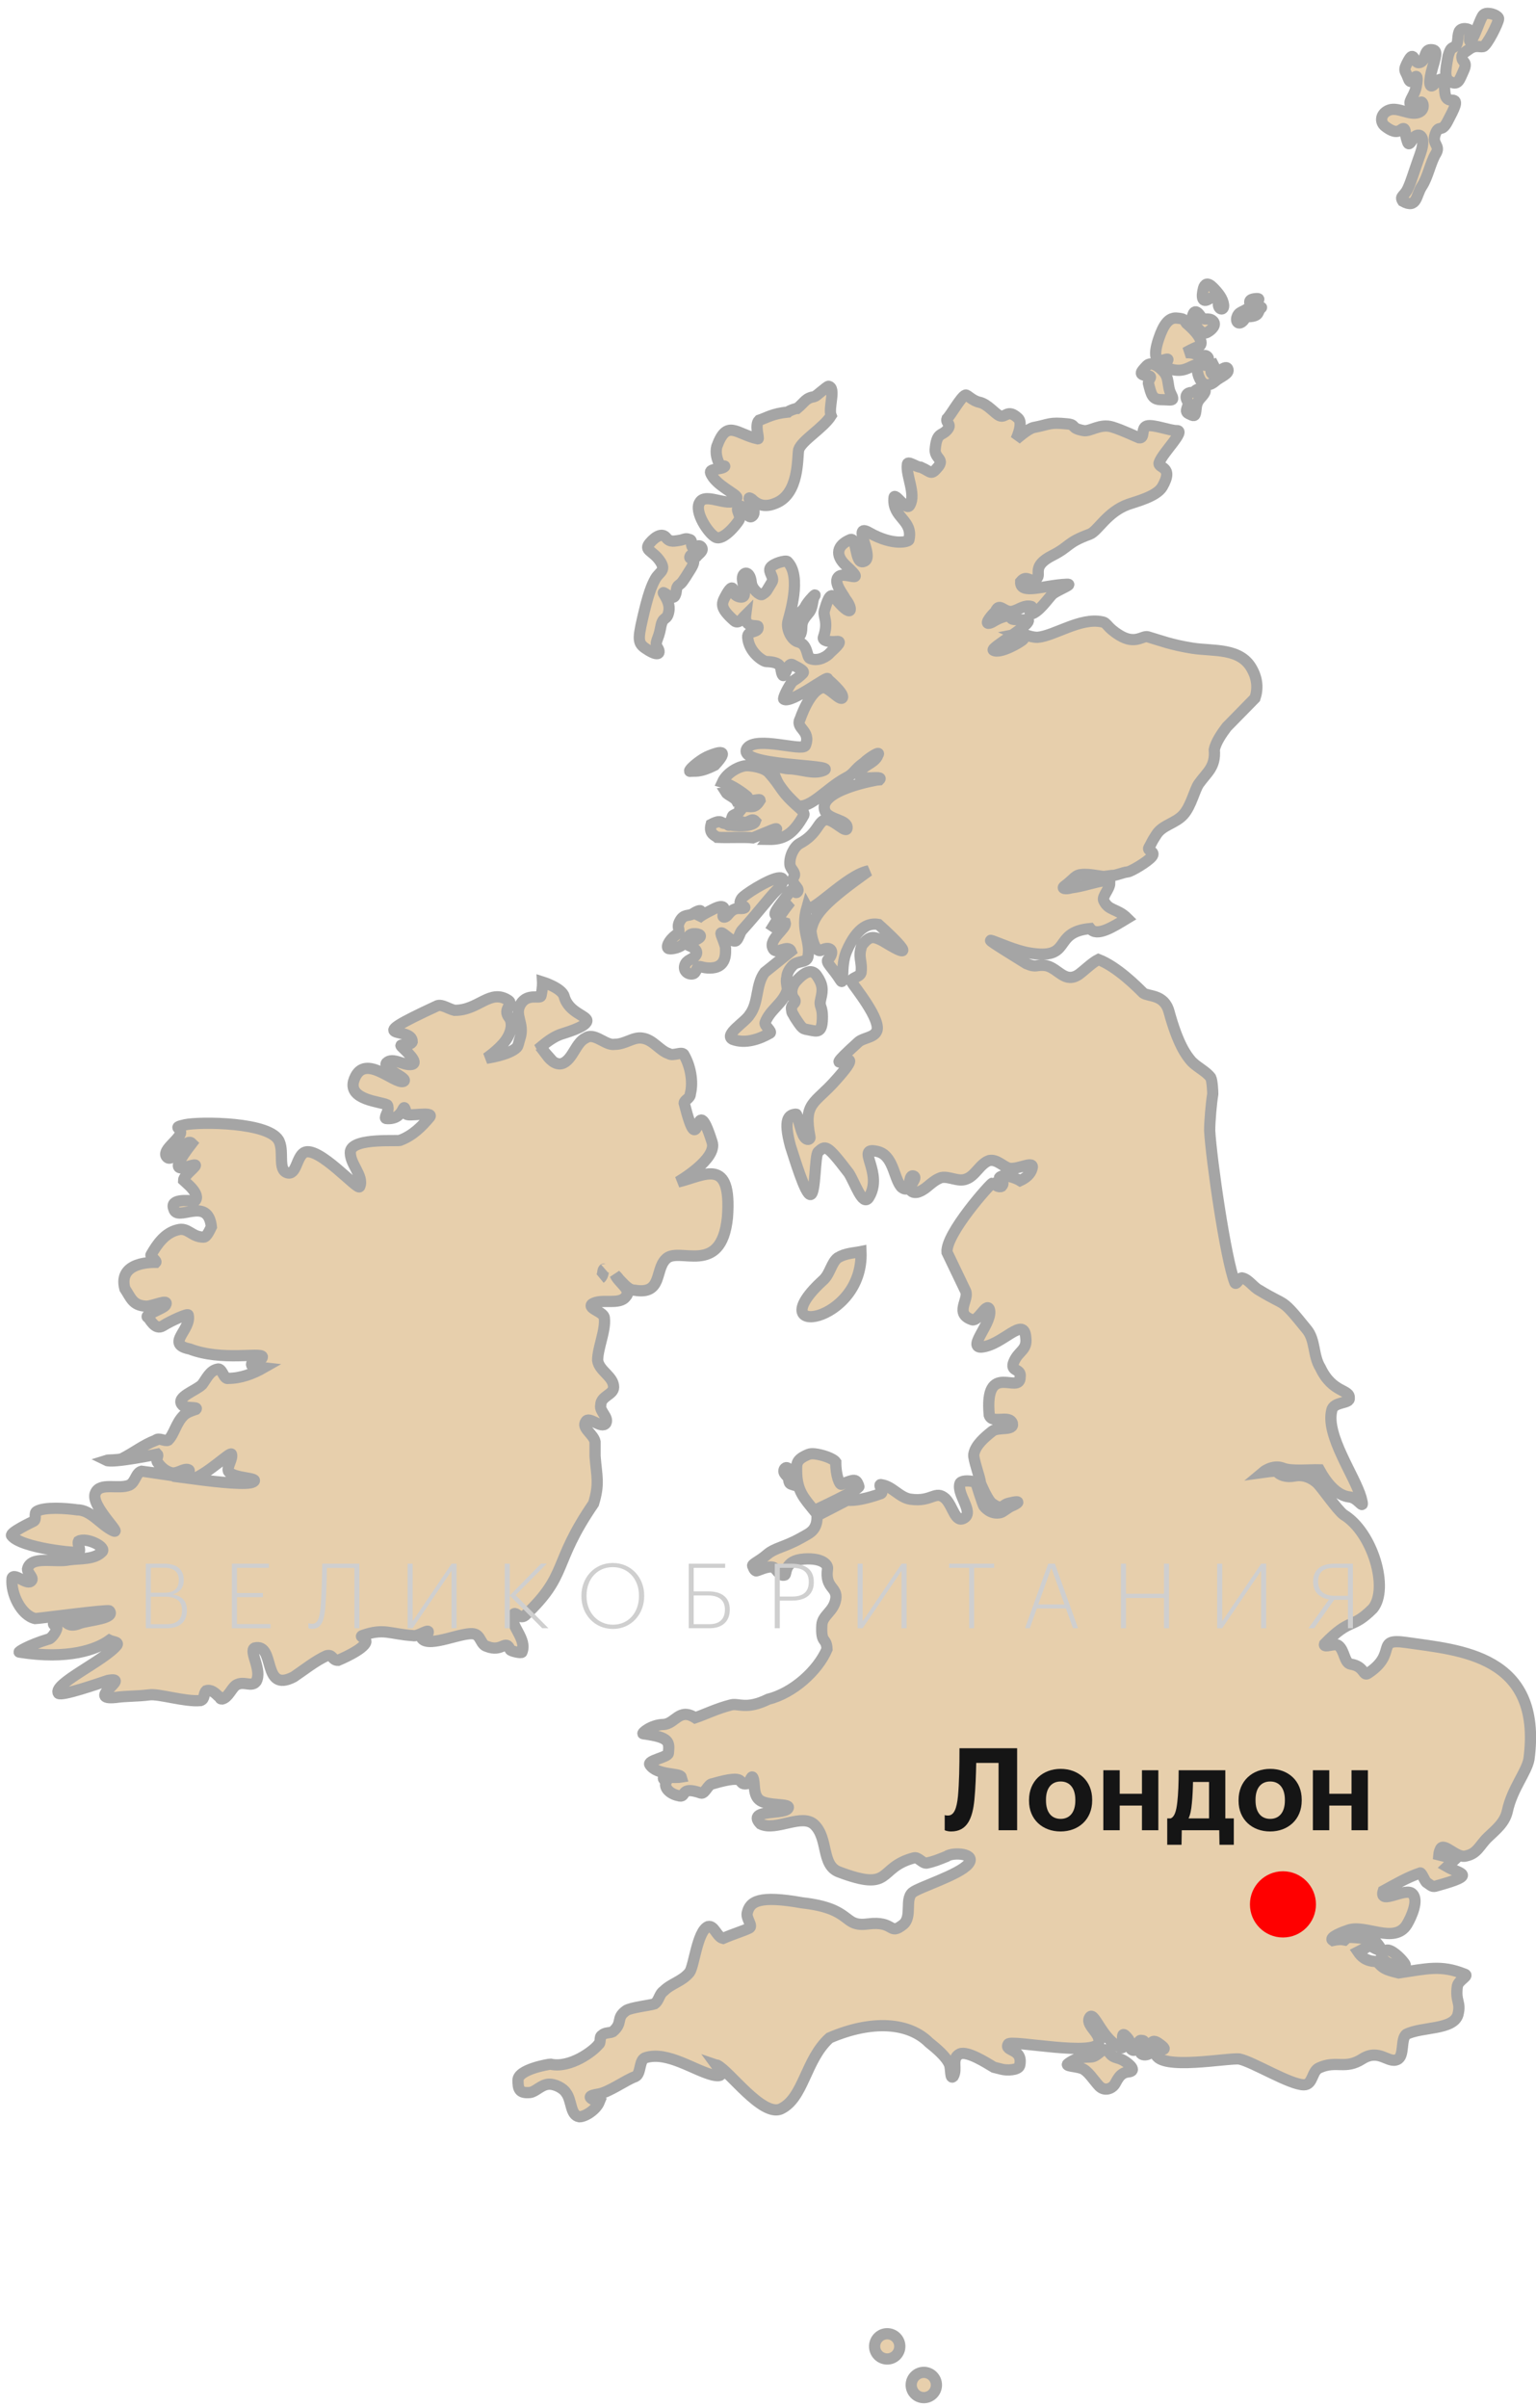
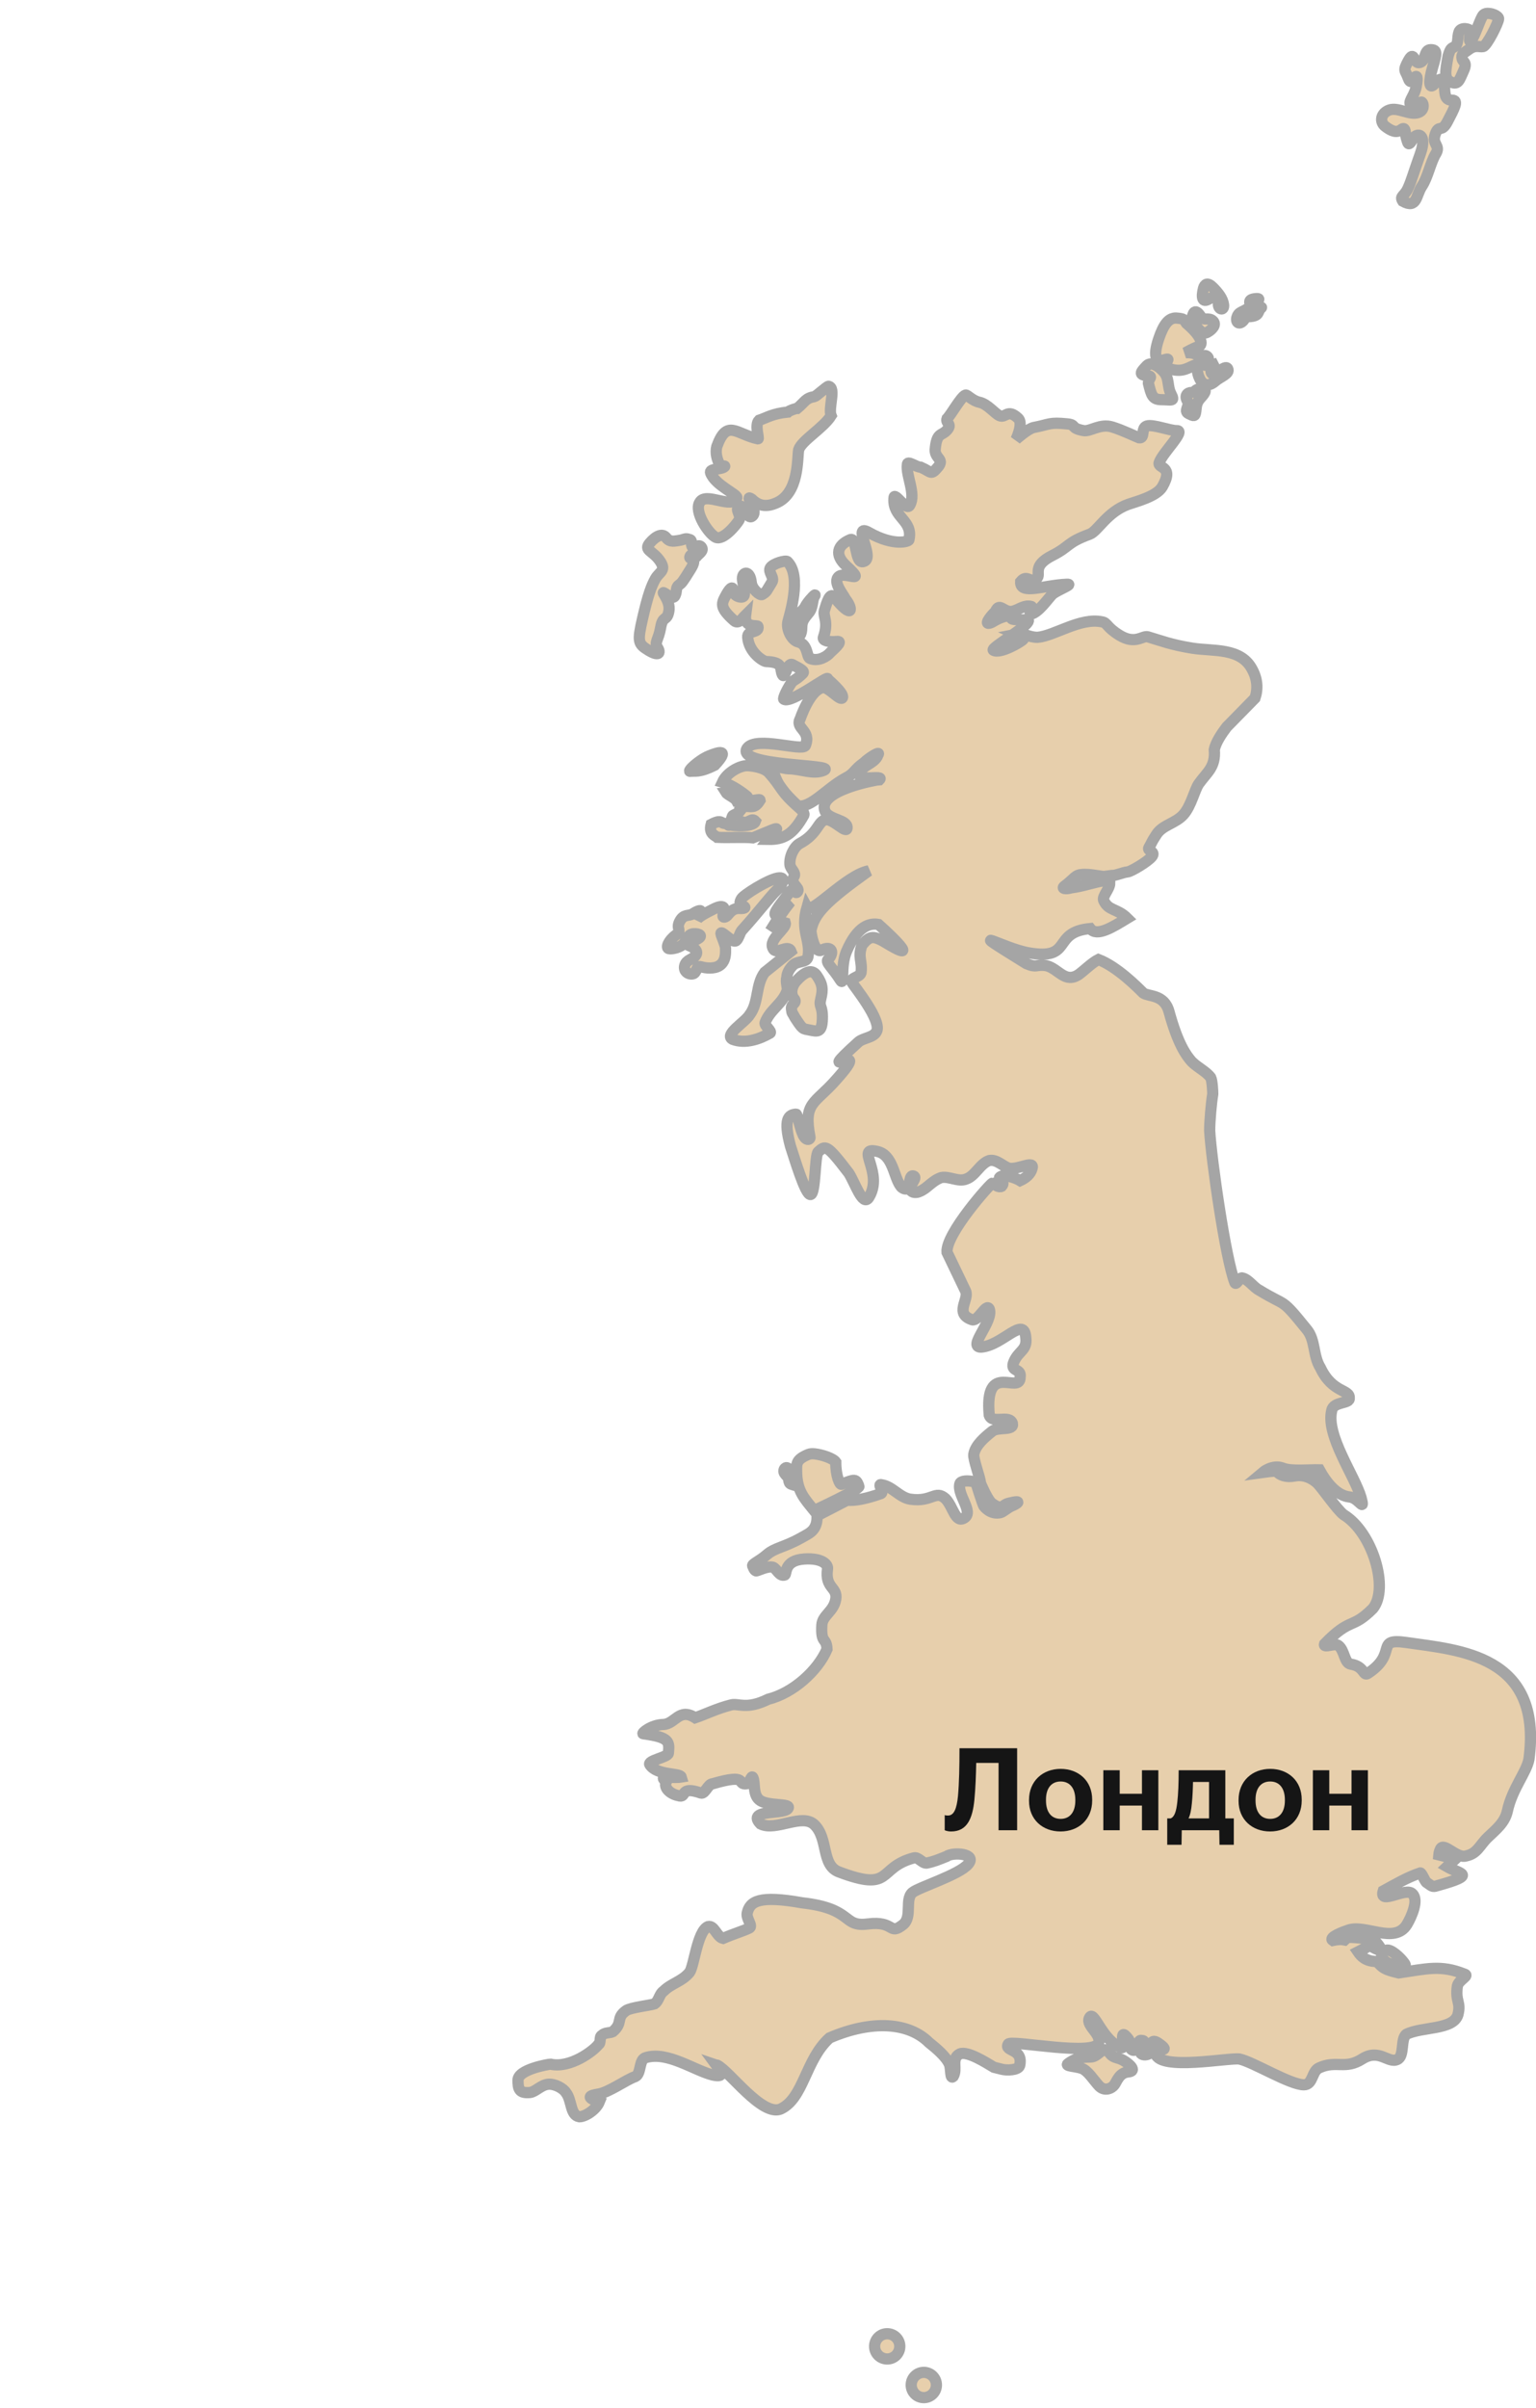
<svg xmlns="http://www.w3.org/2000/svg" width="134" height="210" viewBox="0 0 134 210" fill="none">
  <path d="M129.614 1.185C129.464 1.218 129.373 1.315 129.299 1.455C129.003 2.015 128.652 3.16 128.356 3.522C128.059 3.885 128.266 2.911 128.266 2.713C128.266 2.516 127.442 2.309 127.277 2.803C127.113 3.297 127.259 3.753 126.963 4.017C126.667 4.281 126.597 4.014 126.334 4.871C126.07 6.321 125.978 6.9 126.603 7.164C127.229 7.428 127.32 6.966 127.682 6.175C128.044 5.384 127.613 5.458 127.547 5.096C127.481 4.734 127.616 4.682 128.176 4.287C128.736 3.891 129.06 4.128 129.389 4.062C129.718 3.996 130.737 1.964 130.737 1.634C130.737 1.387 130.063 1.084 129.614 1.185ZM124.806 4.332C124.214 4.332 124.422 5.291 123.863 5.456C123.303 5.62 123.401 4.32 122.874 5.276C122.347 6.231 122.598 6.1 122.829 6.759C123.06 7.418 123.216 6.99 123.413 6.759C123.611 6.529 123.713 6.712 123.548 7.569C123.384 8.425 122.716 8.956 123.144 9.187C123.572 9.418 123.776 9.435 123.908 9.007C124.039 8.579 124.485 9.553 123.728 9.816C122.971 10.08 121.969 9.328 121.212 9.592C120.454 9.855 120.326 10.635 120.852 11.03C121.379 11.425 121.817 11.629 122.245 11.3C122.673 10.97 122.563 11.669 122.695 12.064C122.826 12.46 122.839 12.846 123.234 12.154C123.629 11.462 124.533 11.667 123.908 13.413C123.282 15.159 123.159 15.7 122.829 16.425C122.5 17.15 122.084 17.088 122.38 17.549C123.631 18.241 123.516 17.036 124.042 16.245C124.569 15.454 124.795 14.171 125.256 13.413C125.717 12.655 124.881 12.627 125.211 11.704C125.54 10.782 125.729 11.668 126.289 10.581C126.849 9.493 127.286 8.737 126.693 8.737C126.101 8.737 126.052 8.359 126.019 7.569C125.987 6.778 125.693 6.706 125.166 7.299C124.639 7.892 124.624 7.079 124.986 5.86C125.348 4.641 125.399 4.332 124.806 4.332ZM105.261 24.787C105.134 24.824 105.041 24.965 104.992 25.146C104.794 25.937 104.881 26.42 105.441 26.09C106.001 25.761 106.361 25.89 106.295 26.45C106.229 27.01 106.81 27.146 106.744 26.585C106.678 26.025 106.262 25.518 105.801 25.056C105.57 24.826 105.389 24.75 105.261 24.787ZM109.53 26.046C108.838 26.111 109.048 26.399 109.081 26.63C109.113 26.861 109.149 26.726 108.721 26.99C108.293 27.253 108.044 27.236 107.912 27.664C107.781 28.092 108.089 28.374 108.452 27.979C108.814 27.583 108.613 27.218 108.811 27.349C109.009 27.481 108.835 27.355 108.901 27.619C109.954 27.586 109.683 27.163 109.979 26.9C110.275 26.636 109.629 27.082 109.53 26.72C109.431 26.358 110.221 25.98 109.53 26.046ZM104.228 27.214C104.179 27.244 104.134 27.287 104.093 27.394C103.929 27.823 103.998 27.865 104.228 28.293C104.689 28.886 104.956 29.198 105.351 28.968C105.746 28.737 106.163 28.308 105.801 27.979C105.438 27.649 105.031 28.014 104.767 27.619C104.57 27.323 104.375 27.126 104.228 27.214ZM102.386 27.754C101.965 27.837 101.527 28.218 101.083 29.552C100.49 31.331 101.044 31.473 101.308 31.44C101.571 31.407 102.098 31.135 101.802 31.53C101.505 31.925 102.012 32.294 102.835 32.294C103.658 32.294 104.243 31.659 104.408 31.89C104.572 32.12 104.315 32.334 104.677 33.059C105.04 33.783 105.63 33.601 106.025 33.239C106.42 32.876 107.334 32.588 107.104 32.16C106.873 31.731 106.007 32.894 105.711 32.564C105.414 32.235 106.25 31.665 106.25 31.665C106.25 31.665 105.234 32.031 105.037 31.8C104.839 31.569 105.648 31.455 105.351 31.125C105.055 30.796 104.782 31.287 104.453 30.991C104.123 30.694 103.419 30.766 103.419 30.766C103.419 30.766 104.049 30.391 104.543 30.226C105.036 30.062 104.793 29.291 103.509 28.203C103.279 27.874 103.35 27.82 102.79 27.754C102.65 27.737 102.526 27.726 102.386 27.754ZM100.274 31.755C100.154 31.781 100.058 31.873 99.96 31.98C99.564 32.408 99.314 32.678 100.005 32.744C100.696 32.81 100.184 32.99 100.184 33.418C100.448 34.473 100.529 34.857 101.352 34.857C102.176 34.857 102.523 35.054 102.161 34.362C101.799 33.671 102.047 32.977 101.487 32.384C101.067 31.94 100.634 31.676 100.274 31.755ZM72.282 33.688C72.164 33.671 71.183 34.569 71.069 34.587C70.271 34.713 70.25 35.031 69.542 35.621C69.407 35.621 68.868 35.801 68.733 35.936C67.384 36.071 66.89 36.434 66.217 36.655C65.812 37.06 66.262 38.274 66.127 38.274C64.239 37.869 63.42 36.483 62.532 38.948C62.398 39.488 62.532 40.027 62.802 40.566C62.802 40.701 63.341 40.568 63.206 40.701C62.937 40.971 61.858 40.836 61.993 41.241C62.398 42.32 64.294 43.083 64.285 43.398C63.88 44.478 61.589 42.858 61.05 43.803C60.51 44.613 61.827 46.573 62.443 46.86C63.081 47.157 64.196 45.817 64.465 45.377C64.733 44.936 64.038 44.433 64.509 44.163C64.779 43.893 65.138 45.197 65.543 45.062C66.352 44.657 64.779 42.994 65.588 43.533C66.262 44.208 66.966 44.177 67.654 43.893C69.757 43.078 69.541 39.892 69.676 39.218C69.946 38.408 71.833 37.33 72.507 36.251C72.237 35.576 72.957 33.823 72.282 33.688ZM104.767 33.913C104.207 33.913 104.321 34.227 103.958 34.227C103.596 34.227 103.303 34.498 103.599 34.992C103.83 35.387 103.228 35.84 103.689 36.071C104.15 36.301 104.252 36.352 104.318 35.891C104.384 35.43 104.339 35.138 104.767 34.677C105.195 34.216 105.327 33.913 104.767 33.913ZM84.234 34.452C83.85 34.571 82.991 36.142 82.617 36.52C82.482 36.925 83.096 36.968 82.617 37.509C82.138 38.051 81.713 37.663 81.583 39.218C81.556 39.994 82.392 40.026 81.853 40.701C81.178 41.511 81.269 41.152 80.325 40.746C79.92 40.746 79.157 40.117 79.157 40.521C79.022 41.466 79.921 43.083 79.382 44.028C79.112 44.703 77.989 42.769 77.989 43.444C77.854 45.198 79.696 45.331 79.292 47.085C79.292 47.22 77.99 47.67 75.832 46.456C74.213 45.511 76.417 48.703 75.338 48.973C74.528 49.243 74.799 46.68 74.125 47.085C73.069 47.544 72.777 48.378 73.81 49.333C75.692 51.072 73.742 49.81 73.181 50.277C72.613 50.749 73.55 51.809 73.765 52.255C74.427 53.068 74.435 54.13 72.777 52.075C72.406 51.616 72.137 52.51 71.923 53.244C71.772 53.762 72.313 54.211 71.833 55.582C71.733 55.867 72.296 56.015 73.001 55.941C73.688 55.87 72.541 56.773 72.372 56.975C72.204 57.178 71.438 57.745 70.665 57.425C70.348 57.294 70.51 56.193 69.632 55.986C69.083 55.857 68.582 54.908 68.733 54.233C68.848 53.718 69.996 50.263 68.688 48.973C68.551 48.838 67.44 49.133 67.205 49.513C66.971 49.892 67.599 50.361 67.34 50.771C66.825 51.591 66.939 51.568 66.486 51.85C66.303 51.965 65.598 51.368 65.543 50.816C65.424 49.621 64.67 49.88 64.779 50.592C64.945 51.678 65.078 52.036 64.689 52.075C64.495 52.095 63.999 51.938 63.97 51.536C63.929 50.968 63.575 51.458 63.341 51.895C62.962 52.603 62.705 52.948 64.06 54.143C64.474 54.508 64.942 53.706 65.049 53.604C64.881 54.852 66.088 54.457 66.127 54.638C66.259 55.246 65.178 54.926 65.228 55.582C65.329 56.893 66.577 57.686 66.846 57.695C68.289 57.74 68.067 58.263 68.194 58.684C68.458 59.562 68.621 57.693 69.137 57.964C69.867 58.348 70.226 58.537 70.036 58.729C69.481 59.289 69.203 59.307 69.047 59.538C68.608 60.189 68.296 60.92 68.374 60.976C68.995 61.429 72.395 58.751 72.193 59.223C72.193 59.223 73.673 60.462 73.496 60.842C73.318 61.221 72.186 59.747 71.698 59.987C70.619 60.257 69.811 62.685 69.811 62.685C69.328 63.563 70.8 63.673 70.261 65.022C69.991 65.562 65.993 64.168 65.183 65.247C64.105 66.867 73.092 66.641 71.878 67.18C70.934 67.585 69.857 67.046 68.778 67.046C68.373 67.046 67.295 66.641 67.43 67.046C67.543 67.613 67.745 68.063 67.969 68.439C68.431 69.092 68.564 69.26 69.164 69.862C69.447 70.146 69.434 70.102 69.587 70.282C70.751 70.506 72.121 68.74 73.765 67.855C74.574 67.45 74.439 67.181 75.383 66.506C75.787 66.101 76.865 65.427 76.596 65.832C76.326 66.641 74.978 66.775 74.978 67.585C74.978 68.125 77.135 67.585 76.731 67.99C76.596 67.99 71.069 68.933 72.013 70.822C72.417 71.496 73.9 71.496 73.9 72.171C73.9 72.845 72.687 71.361 72.013 71.496C71.338 71.631 71.353 72.722 69.766 73.564C69.301 73.822 68.847 74.659 68.913 75.407C68.945 75.782 69.475 76.112 69.272 76.441C68.874 77.085 69.806 77.391 69.587 77.745C69.368 78.099 69.272 77.341 68.913 77.745C68.635 78.217 67.568 79.401 67.61 79.723C67.649 80.026 68.188 79.137 68.958 78.644C68.449 79.269 67.711 80.341 67.43 80.802C67.745 81.027 67.699 80.218 68.508 80.487C68.651 80.958 67.028 81.92 67.43 82.69C67.7 83.365 68.733 82.285 69.002 82.96L66.711 84.803C65.902 85.883 66.217 87.41 65.408 88.49C65.004 89.164 63.116 90.243 63.925 90.647C65.004 91.052 66.216 90.647 67.16 90.108C67.43 89.973 66.621 89.434 66.756 89.164C67.161 88.084 68.239 87.546 68.643 86.467C68.778 86.197 68.508 85.658 68.643 85.253C68.643 84.848 68.912 84.444 69.182 84.174C69.587 83.769 70.35 83.994 70.485 83.454C70.755 81.97 69.805 81.217 70.395 79.139C70.755 79.813 73.841 76.306 75.787 75.947C72.087 78.597 71.051 79.651 70.755 81.117C70.721 81.387 71.055 83.174 71.653 82.87C72.568 82.405 72.824 83.083 72.237 83.679C71.995 83.926 72.621 84.379 73.316 85.478C73.695 86.076 73.292 84.265 73.855 82.96C74.822 80.719 75.899 80.488 76.641 80.622C76.641 80.622 80.739 84.268 77.539 82.376C76.194 81.539 75.907 81.569 75.203 82.42C74.798 83.5 75.254 83.805 75.113 84.848C74.978 85.253 74.169 85.252 74.304 85.657C74.439 85.927 77 89.028 76.461 89.973C76.191 90.513 75.248 90.512 74.844 90.917C70.528 94.83 76.463 90.241 72.956 94.154C71.068 96.313 70.064 96.085 70.665 99.189C70.699 99.358 70.362 99.559 70.081 99.009C69.8 98.459 69.573 97.158 69.452 97.166C68.798 97.211 68.318 97.568 68.958 99.953C69.277 100.898 70.254 104.234 70.71 104.179C71.166 104.124 71.068 100.718 71.384 100.448C72.016 99.908 72.079 99.727 74.035 102.291C74.574 103.101 75.248 105.259 75.787 104.449C77.136 102.29 74.573 99.998 76.461 100.403C77.945 100.673 77.943 102.695 78.618 103.505C78.752 103.64 79.022 103.776 79.157 103.64C79.427 103.37 79.291 102.426 79.696 102.561C80.101 102.696 79.291 103.37 79.426 103.775C79.561 104.044 79.965 104.045 80.235 103.909C80.909 103.639 81.313 102.965 82.122 102.696C82.797 102.561 83.605 103.101 84.279 102.83C85.088 102.56 85.492 101.482 86.301 101.212C86.975 101.077 87.514 101.751 88.053 101.886C88.862 102.021 90.3 101.123 90.03 101.931C89.895 102.403 89.489 102.737 88.997 102.965C88.545 102.687 87.689 102.462 87.424 102.561C86.717 102.824 87.854 102.944 87.379 103.46C87.109 103.595 86.84 103.325 86.57 103.19C86.436 103.19 82.482 107.595 82.617 109.214L84.234 112.586C84.589 113.326 83.2 114.563 84.818 115.103C85.358 115.238 86.031 113.619 86.301 114.159C86.705 115.239 84.368 117.486 85.582 117.486C87.47 117.351 89.356 114.653 89.491 116.677C89.626 117.756 88.862 117.8 88.457 118.745C88.053 119.689 89.132 119.284 88.997 120.093C88.997 121.713 85.854 118.596 86.301 123.42C86.571 124.23 88.053 123.33 88.323 124.139C88.458 124.814 87.11 124.409 86.57 124.814C85.896 125.354 85.088 126.027 84.953 126.837C84.884 127.214 85.508 128.895 85.537 129.309C85.544 129.413 86.096 130.644 86.436 131.018C86.552 131.146 86.952 131.423 87.289 131.467C87.387 131.48 87.654 131.185 87.963 131.108C89.394 130.749 88.612 131.202 88.278 131.332C87.922 131.472 87.515 131.863 87.289 131.917C86.421 132.126 85.881 131.405 85.852 131.377C85.733 131.265 85.067 129.068 85.133 129.264C84.386 129.063 83.802 129.15 83.74 129.399C83.47 130.344 84.953 131.827 84.144 132.366C83.335 132.906 83.156 131.378 82.482 130.703C81.599 129.908 81.315 131.018 79.427 130.748C78.482 130.613 77.854 129.624 76.91 129.489C76.506 129.354 77.135 130.118 76.865 130.253C75.579 130.713 74.563 130.903 73.9 130.838L71.294 132.186C71.248 132.246 71.351 132.728 71.07 133.22C70.828 133.643 70.492 133.784 69.811 134.165C68.457 134.921 67.587 134.994 66.936 135.558C66.178 136.215 65.535 136.415 65.678 136.592C65.714 136.675 65.795 136.94 65.947 136.997C66.066 137.041 66.941 136.537 67.43 136.682C67.746 136.776 68 137.526 68.463 137.356C68.651 137.288 68.351 136.081 70.171 135.963C71.746 135.861 72.244 136.46 72.193 136.817C71.945 138.549 73.09 138.387 72.912 139.469C72.733 140.551 71.749 140.863 71.698 141.717C71.598 143.425 72.103 142.751 72.148 143.83C71.339 145.719 69.183 147.651 67.026 148.191C65.093 149.135 64.445 148.522 63.791 148.685C62.532 149 61.455 149.539 60.646 149.809C59.239 148.909 58.901 150.364 57.86 150.394C56.793 150.424 55.928 151.18 56.108 151.203C58.489 151.518 58.399 151.922 58.309 152.911C58.252 153.254 56.457 153.539 56.692 153.9C57.319 154.866 59.324 154.601 59.432 154.979C58.623 155.114 57.321 154.754 58.13 155.384C57.86 155.924 58.489 156.463 59.163 156.598C59.972 156.868 59.207 155.699 61.14 156.373C61.5 156.498 61.769 155.564 62.173 155.564C65.41 154.619 64.195 155.699 65.139 155.564C65.408 155.564 65.543 154.754 65.678 155.024C65.914 155.485 65.624 156.6 66.352 157.047C67.079 157.494 68.823 157.283 68.778 157.632C68.688 158.328 65.026 157.699 66.352 159.07C67.7 159.745 69.99 158.081 71.07 159.16C72.283 160.375 71.641 162.669 73.181 163.251C77.946 165.051 76.504 162.892 79.696 162.037C80.101 161.902 80.415 162.487 80.819 162.487C81.494 162.352 81.897 162.172 82.572 161.902C83.111 161.498 85.268 161.632 84.459 162.577C83.65 163.521 80.152 164.593 79.606 165.049C78.912 165.63 79.607 167.162 78.797 167.837C77.516 168.849 78.109 167.484 75.697 167.792C73.451 168.078 74.482 166.45 69.991 165.949C66.215 165.274 65.409 165.818 65.184 166.848C65.081 167.318 65.719 167.98 65.363 168.151C64.785 168.43 64.146 168.595 63.072 169.051C62.532 168.916 62.308 167.882 61.769 168.017C60.825 168.421 60.556 171.478 60.151 172.018C59.477 172.827 58.579 172.961 57.905 173.636C57.5 173.906 57.501 174.49 57.096 174.76C56.691 174.895 55.029 175.074 54.625 175.344C53.681 176.019 54.401 176.378 53.457 177.188C53.187 177.323 52.783 177.232 52.513 177.502C52.243 177.637 52.468 178.177 52.199 178.312C51.794 178.851 49.754 180.408 48.02 180.02C47.885 180.02 45.19 180.469 45.19 181.413C45.19 182.156 45.276 182.578 46.223 182.492C46.696 182.45 47.178 181.847 47.795 181.773C48.413 181.7 49.166 182.155 49.368 182.492C49.907 183.167 49.727 184.47 50.536 184.605C51.076 184.605 52.019 183.976 52.288 183.302C51.005 182.905 51.504 182.739 52.199 182.627C53.131 182.477 54.624 181.369 55.434 181.099C55.973 180.829 55.703 179.57 56.377 179.435C58.265 178.896 60.555 180.559 62.173 180.964C63.488 181.268 62.69 180.388 62.488 180.11C62.511 180.118 62.527 180.079 62.578 180.11C63.657 180.65 66.486 184.606 68.104 183.931C70.127 182.986 70.258 179.617 72.372 177.727C76.081 176.132 79.291 176.377 81.044 178.132C81.718 178.671 82.572 179.39 82.841 180.065C82.976 180.47 82.885 181.369 83.156 181.099C83.56 180.424 82.931 179.526 83.74 179.121C84.414 178.851 86.031 179.885 86.705 180.29L87.424 180.469C87.816 180.569 88.817 180.56 88.952 180.155C89.311 178.598 87.559 178.941 87.963 178.267C88.233 177.862 95.736 179.436 95.871 178.087C96.006 177.277 94.568 176.559 95.107 175.884C95.512 175.479 96.23 178.041 97.848 178.581C98.253 178.716 97.488 176.603 98.432 177.817C98.702 178.222 98.431 178.671 98.837 178.806C99.241 178.941 99.196 177.817 99.6 177.952C100.005 177.952 99.764 178.32 99.466 178.986C99.6 179.256 99.96 179.256 100.229 179.121C100.499 178.716 100.229 177.637 101.038 178.177C102.387 179.121 100.679 178.446 100.814 179.121C101.218 180.605 107.193 179.435 108.137 179.57C109.351 179.84 112.54 181.818 113.754 181.818C114.563 181.818 114.427 180.604 115.101 180.334C116.585 179.66 117.347 180.515 118.831 179.57C120.314 178.626 121.101 179.977 121.886 179.615C122.56 179.345 122.155 177.817 122.695 177.412C124.043 176.738 126.783 177.053 127.188 175.704C127.477 174.562 126.94 174.597 127.143 173.186C127.278 172.647 128.266 172.287 127.727 172.152C125.704 171.343 124.469 171.698 122.021 172.062C120.76 171.761 120.641 171.633 120.134 171.073C119.158 171.059 118.76 170.645 118.471 170.219C118.778 170.06 119.138 169.9 119.235 169.815C119.534 169.553 119.701 169.853 120.224 170.039C120.746 170.226 120.268 169.627 120.044 169.365C119.82 169.104 118.312 168.961 117.752 168.961C117.566 168.961 117.43 169.064 117.303 169.185C117.04 169.131 116.727 169.131 116.27 169.23C115.865 168.96 117.213 168.466 117.618 168.331C119.101 167.791 121.661 169.591 122.74 167.837C123.144 167.162 123.773 165.724 123.234 165.184C122.694 164.509 120.268 166.209 120.673 164.914C121.73 164.342 122.745 163.727 123.908 163.341C124.043 163.341 124.357 164.195 124.492 164.195C124.897 164.465 124.941 164.6 125.346 164.465C128.975 163.466 127.342 163.436 126.244 162.801L126.963 162.127L125.525 161.767C125.538 161.613 125.566 161.463 125.66 161.273C125.93 160.598 127.097 162.127 127.907 161.857C128.89 161.655 129.092 160.909 129.794 160.239C130.495 159.569 131.283 158.958 131.501 157.946C131.925 155.98 133.186 154.553 133.388 153.406C134.588 144.289 127.28 143.92 122.695 143.246C119.863 142.841 122.022 144.189 119.325 145.943C118.92 146.213 119.031 145.314 117.842 145.134C117.277 145.048 117.303 143.92 116.764 143.515C116.494 143.245 115.416 143.784 115.551 143.38C117.87 140.978 117.886 142.168 119.774 140.278C121.194 138.536 119.751 133.63 117.213 132.096C116.612 131.631 115.327 129.735 114.922 129.354C114.761 129.203 114.01 128.522 112.945 128.725C112.182 128.87 111.642 128.649 111.372 128.32C111.313 128.248 110.159 128.41 110.159 128.41C110.159 128.41 111.032 127.67 111.956 128.05C112.63 128.327 114.297 128.162 115.101 128.185C116.423 130.61 117.652 130.521 117.842 130.568C118.603 130.754 119.078 131.895 118.741 130.613C118.201 128.724 115.64 125.174 116.18 123.015C116.315 122.206 117.782 122.447 117.707 121.936C117.782 121.142 116.239 121.515 115.191 119.284C114.517 118.204 114.787 116.857 113.978 115.912C111.685 113.078 112.317 114.025 109.89 112.54C109.35 112.271 108.946 111.596 108.407 111.461C108.137 111.327 107.868 112.136 107.733 111.866C106.924 109.842 105.666 101.033 105.531 98.604C105.531 97.794 105.667 96.222 105.801 95.412C105.801 95.183 105.757 94.248 105.621 93.974C105.217 93.434 104.498 93.12 103.959 92.58C103.487 92.04 102.771 91.093 101.982 88.219C101.561 86.688 100.207 86.938 99.735 86.601C99.196 86.061 97.446 84.301 95.826 83.679C95.287 83.948 94.658 84.578 94.119 84.982C92.905 85.792 92.367 84.488 91.288 84.218C90.344 84.083 90.48 84.443 89.536 84.038C83.639 80.381 87.506 82.708 89.716 83.094C93.686 83.788 91.684 81.293 95.107 80.981C95.686 81.736 97.082 80.844 98.342 80.082C97.457 79.203 96.68 79.453 96.276 78.509C96.157 78.154 96.81 77.528 96.815 77.025L96.365 76.801C95.421 76.936 94.524 77.295 93.445 77.43C93.04 77.565 92.501 77.52 92.906 77.251C93.765 76.593 93.789 76.296 94.433 76.261C95.064 76.228 95.541 76.349 96.275 76.441L96.994 76.351C97.352 76.372 97.951 76.08 98.387 76.037C98.676 76.007 100.159 75.139 100.499 74.688C100.839 74.237 100.052 74.227 100.229 73.924C100.584 73.317 100.37 73.569 100.903 72.755C101.436 71.941 102.554 71.811 103.24 71.047C103.925 70.282 104.205 68.888 104.587 68.349C105.308 67.334 106.064 66.904 105.935 65.382C106.07 64.707 106.609 63.944 107.014 63.404L109.485 60.886C109.755 60.077 109.695 59.224 109.26 58.414C108.258 56.439 105.851 56.823 104.003 56.526C102.156 56.229 101.286 55.874 100.139 55.537C99.667 55.402 99.057 56.249 97.668 55.402C96.518 54.699 96.613 54.301 96.141 54.233C94.252 53.828 92.008 55.447 90.524 55.582C89.715 55.582 89.356 55.177 88.682 55.312C88.844 55.383 89.367 55.559 89.266 55.762C89.098 55.964 87.248 57.067 86.66 56.706C86.366 56.525 89.614 54.727 89.716 54.143C89.741 53.997 88.709 54.094 88.368 54.008C88.026 53.922 88.398 53.643 88.008 53.694C87.228 53.795 86.648 54.223 86.525 54.278C85.736 54.634 86.333 53.824 86.84 53.334C87.245 52.389 87.603 53.649 88.547 53.244C88.952 53.109 89.401 52.749 89.94 52.885C90.21 52.885 89.671 53.559 89.94 53.559C90.614 53.424 91.423 52.21 91.827 51.806C92.367 51.401 93.688 50.929 93.085 50.951C91.076 51.027 88.975 51.912 89.041 50.727C89.612 50.048 89.815 50.899 90.434 50.457C90.883 50.075 89.933 49.392 91.827 48.434C93.36 47.659 93.034 47.332 95.062 46.591C95.772 46.331 96.567 44.655 98.432 43.983C99.05 43.76 100.904 43.309 101.397 42.455C102.475 40.59 100.945 40.878 101.128 40.342C101.42 39.485 103.495 37.521 102.655 37.554C102.109 37.576 100.593 36.981 100.05 37.15C99.506 37.319 99.915 38.251 99.376 38.184C99.053 38.063 97.984 37.532 97.039 37.24C95.963 36.907 95.12 37.666 94.523 37.554C93.329 37.332 93.944 37.054 93.13 36.97C91.503 36.802 91.595 37.015 90.165 37.285C89.625 37.42 88.637 38.319 88.637 38.319C89.037 37.423 89.114 36.754 88.817 36.475C87.885 35.604 87.742 36.491 87.199 36.251C86.776 36.063 86.162 35.236 85.447 35.082C84.801 34.942 84.39 34.404 84.234 34.452ZM57.5 46.725C57.244 46.813 56.971 47.029 56.691 47.355C56.133 48.007 56.917 47.998 57.545 48.883C58.174 49.769 57.535 49.851 57.186 50.457C56.837 51.062 56.528 51.892 56.062 53.918C55.597 55.945 55.649 56.147 56.557 56.706C57.465 57.265 57.668 56.97 57.365 56.481C57.063 55.992 57.449 55.822 57.635 54.727C57.821 53.633 58.191 54.221 58.354 53.289C58.517 52.357 57.577 51.506 57.95 51.715C58.322 51.925 58.707 52.313 58.893 51.94C59.079 51.568 58.928 51.251 59.208 51.041C59.487 50.831 59.519 50.812 60.241 49.648C60.963 48.483 60.032 48.896 60.196 48.524C60.359 48.151 60.617 48.757 60.78 48.524C60.943 48.291 61.441 48.041 61.185 47.714C60.928 47.388 60.63 47.877 60.421 47.714C60.211 47.551 60.479 47.063 60.106 47.04C59.804 46.9 59.625 47.083 59.253 47.13C58.88 47.177 58.455 47.325 58.129 46.905C57.966 46.696 57.756 46.638 57.5 46.725ZM71.069 51.895C70.934 51.989 70.435 52.535 70.261 52.884C70.028 53.35 69.502 53.489 69.362 54.188C69.222 54.887 69.129 55.214 69.362 55.447C69.734 55.68 69.946 55.333 69.946 54.727C69.946 54.122 70.203 53.89 70.575 53.424C70.948 52.958 70.837 52.311 71.069 51.985C71.127 51.904 71.114 51.864 71.069 51.895ZM62.937 65.652C62.752 65.586 62.303 65.74 61.858 65.922C60.969 66.284 59.846 67.336 60.241 67.27C60.636 67.204 60.97 67.423 62.353 66.731C63.011 66.022 63.122 65.718 62.937 65.652ZM65.183 66.776C64.555 66.766 63.414 67.355 63.027 68.214C63.898 68.468 64.881 69.213 65.138 69.428C65.408 69.653 65.026 69.72 64.465 69.383C63.996 69.102 63.67 69.064 63.341 69.114C63.483 69.341 64.111 69.543 64.285 69.878C65.675 69.934 66.286 69.624 66.307 69.788C65.829 70.565 65.579 70.298 64.869 70.327C64.664 70.508 64.723 70.598 64.554 70.687C64.563 70.872 64.043 71.041 63.925 71.137C63.883 71.183 63.748 71.547 63.836 71.631C63.942 71.705 64.542 71.614 64.734 71.676C65.363 71.878 65.546 71.246 65.902 71.631C65.79 71.968 64.846 72.126 63.611 71.946C63.591 72.054 63.44 71.843 63.386 71.811C62.822 71.888 63.049 71.375 62.038 71.901C61.803 72.747 62.443 72.89 62.577 73.025C63.57 73.078 64.97 72.987 65.678 73.07C67.081 72.515 68.074 72.001 67.655 72.44C67.492 72.61 67.246 72.922 67.026 73.205C68.313 73.227 69.162 72.832 70.126 71.092C70.218 70.854 69.845 70.572 69.732 70.46C68.005 68.961 68.285 68.732 67.074 67.387C66.663 66.93 65.615 66.783 65.183 66.776ZM67.834 76.576C66.945 76.741 64.887 78.045 64.689 78.374C64.492 78.704 64.516 78.938 64.779 79.004C65.042 79.07 65.135 79.262 64.509 79.229C63.884 79.196 63.629 79.66 63.431 79.858C63.233 80.056 62.952 80.061 63.117 79.633C63.281 79.205 63.185 78.812 62.263 79.274C61.463 79.674 60.949 79.958 60.78 80.218C60.838 80.045 60.918 79.814 61.05 79.633C61.313 79.271 60.861 79.415 60.466 79.678C60.071 79.942 59.66 79.661 59.297 80.353C58.935 81.044 59.564 81.105 58.938 81.566C58.312 82.028 58.058 82.669 58.354 82.735C58.65 82.801 59.394 82.615 59.657 82.286C59.92 81.956 60.017 81.464 60.511 81.431C61.005 81.398 61.406 81.629 60.78 81.926C60.155 82.222 59.744 82.334 60.106 82.465C60.468 82.597 60.987 82.924 60.69 83.32C60.394 83.715 59.911 83.68 59.747 84.174C59.582 84.668 60.026 85.004 60.421 84.938C60.816 84.872 60.712 84.177 61.14 84.309C61.568 84.44 62.296 84.515 62.757 84.219C63.218 83.922 63.296 83.388 63.296 82.96C63.296 82.532 63.314 82.621 63.117 82.061C62.919 81.501 62.65 81.051 63.341 81.611C64.033 82.171 64.177 82.198 64.375 81.836C64.572 81.474 64.561 81.29 64.824 81.027C66.108 79.61 67.239 78.128 67.7 77.7C68.16 77.272 68.724 76.412 67.834 76.576ZM70.575 84.758C70.194 84.829 69.785 85.214 69.497 85.522C69.036 86.017 68.943 86.701 69.272 87.096C69.601 87.491 68.982 87.534 69.047 87.995C69.113 88.456 69.066 88.199 69.362 88.759C70.053 89.814 70.006 89.707 70.665 89.838C71.323 89.97 71.71 90.068 71.743 88.849C71.776 87.63 71.41 87.887 71.609 87.096C71.806 86.305 71.776 85.831 71.249 85.073C71.052 84.789 70.804 84.716 70.575 84.758ZM71.069 126.792C70.848 126.768 70.647 126.789 70.53 126.837C69.43 127.287 69.493 127.659 69.497 128.321C69.508 130.042 70.182 130.691 71.024 131.737C71.024 131.737 75.033 129.887 74.933 129.624C74.68 128.957 74.609 128.97 73.406 129.445C73.26 129.502 72.907 128.717 72.912 127.511C72.695 127.193 71.734 126.863 71.069 126.792ZM68.553 128.006C68.513 128.022 68.446 128.079 68.418 128.141C68.306 128.388 68.486 128.545 68.598 128.68C68.935 128.928 68.688 129.332 69.047 129.445C69.407 129.557 69.497 129.647 69.452 129.355C69.407 129.062 69.25 128.523 69.003 128.276C68.817 128.09 68.675 127.958 68.553 128.006ZM120.942 170.085C120.588 170.234 120.433 170.591 120.583 170.759C121.031 171.338 121.344 171.221 121.661 171.389C121.978 171.557 122.888 171.732 122.515 171.209C122.142 170.686 121.297 169.936 120.942 170.085ZM96.41 178.762C96.251 178.745 96.089 178.878 95.781 179.121C95.165 179.607 95.055 179.246 94.029 179.526C93.786 179.6 93.474 179.751 93.175 179.975C92.877 180.199 93.784 180.193 94.343 180.38C94.903 180.567 95.386 181.386 95.871 181.908C96.356 182.431 96.995 182.136 97.219 181.819C97.443 181.501 97.648 180.769 98.432 180.695C99.216 180.62 98.531 180.004 98.028 179.706C97.524 179.407 97.177 179.513 96.859 179.121C96.701 178.925 96.569 178.778 96.41 178.762Z" fill="#E7CFAC" stroke="#A5A5A5" stroke-width="0.98" />
-   <path d="M75.112 109.152C74.438 109.287 73.763 109.287 73.089 109.692C72.55 110.097 72.415 111.042 71.875 111.581C66.076 116.844 75.382 115.495 75.112 109.152Z" fill="#E7CFAC" stroke="#A5A5A5" stroke-width="0.98" />
  <path d="M78.498 204.629C78.498 204.774 78.47 204.917 78.415 205.05C78.359 205.184 78.279 205.305 78.177 205.407C78.075 205.509 77.953 205.591 77.82 205.646C77.687 205.701 77.544 205.73 77.399 205.73C77.255 205.73 77.112 205.701 76.978 205.646C76.845 205.591 76.724 205.509 76.622 205.407C76.52 205.305 76.439 205.184 76.384 205.05C76.329 204.917 76.301 204.774 76.301 204.629C76.301 204.485 76.329 204.341 76.384 204.208C76.439 204.074 76.52 203.953 76.622 203.851C76.724 203.749 76.845 203.667 76.978 203.612C77.112 203.557 77.255 203.528 77.399 203.528C77.544 203.528 77.687 203.557 77.82 203.612C77.953 203.667 78.075 203.749 78.177 203.851C78.279 203.953 78.359 204.074 78.415 204.208C78.47 204.341 78.498 204.485 78.498 204.629Z" fill="#E7CFAC" stroke="#A5A5A5" stroke-width="0.98" />
  <path d="M81.691 207.999C81.691 208.144 81.663 208.287 81.608 208.42C81.553 208.554 81.472 208.675 81.37 208.777C81.268 208.88 81.147 208.961 81.013 209.016C80.88 209.071 80.737 209.1 80.593 209.1C80.448 209.1 80.305 209.071 80.172 209.016C80.038 208.961 79.917 208.88 79.815 208.777C79.713 208.675 79.632 208.554 79.577 208.42C79.522 208.287 79.494 208.144 79.494 207.999C79.494 207.855 79.522 207.712 79.577 207.578C79.632 207.445 79.713 207.323 79.815 207.221C79.917 207.119 80.038 207.038 80.172 206.982C80.305 206.927 80.448 206.898 80.593 206.898C80.737 206.898 80.88 206.927 81.013 206.982C81.147 207.038 81.268 207.119 81.37 207.221C81.472 207.323 81.553 207.445 81.608 207.578C81.663 207.712 81.691 207.855 81.691 207.999Z" fill="#E7CFAC" stroke="#A5A5A5" stroke-width="0.98" />
-   <path d="M47.331 85.639C47.331 85.639 47.359 86.122 47.196 86.853C47.131 87.141 46.046 86.598 45.444 87.527C44.792 88.53 45.806 89.237 45.354 90.584C45.254 90.882 45.219 91.213 45.084 91.348C44.41 92.023 42.433 92.292 42.433 92.292C42.433 92.292 43.521 91.553 44.096 90.764C44.67 89.975 44.734 89.146 44.41 88.741C43.806 87.986 44.837 87.595 44.365 87.257C42.747 86.178 41.768 88.139 39.648 88.111C39.108 87.977 38.569 87.572 38.165 87.707C31.152 90.945 35.99 89.398 35.963 90.854C35.828 91.259 34.75 90.989 35.02 91.258C35.424 91.663 36.593 92.697 35.918 92.832C35.244 92.967 34.256 92.157 33.717 92.697C33.312 93.237 35.739 94.046 35.199 94.315C34.39 94.585 31.65 91.617 30.841 94.315C30.436 95.935 33.177 96.069 33.717 96.338C33.852 96.338 33.852 96.608 33.852 96.743C33.852 97.013 33.447 97.552 33.717 97.552C35.47 97.687 35.064 95.663 35.469 97.148C35.469 97.418 37.895 96.878 37.491 97.417C36.816 98.227 36.009 99.036 34.93 99.44C34.93 99.575 30.841 99.17 30.572 100.385C30.437 101.464 31.785 102.542 31.38 103.486C31.245 103.891 27.742 99.845 26.528 100.519C25.854 100.924 25.854 102.543 25.045 102.273C24.236 102.003 24.776 100.52 24.371 99.575C23.697 97.821 17.363 97.822 16.149 98.092C14.935 98.362 15.879 98.316 15.744 98.856C15.475 99.531 14.037 100.384 14.576 100.924C15.116 101.464 16.194 99.17 16.733 99.71C14.346 102.794 16.228 101.664 16.958 101.598C17.409 101.558 16.014 102.475 16.014 102.947C16.149 103.082 17.579 104.159 17.003 104.745C16.319 104.684 14.797 104.554 15.16 105.42C15.43 106.634 18.145 104.254 18.44 106.993C18.305 107.263 18.036 107.892 17.766 107.892C16.687 107.892 16.419 106.993 15.475 107.263C14.396 107.533 13.723 108.476 13.183 109.421C13.049 109.556 13.723 109.96 13.588 110.095C13.453 110.095 10.253 109.965 10.892 112.388C11.431 113.197 11.572 113.849 12.734 113.916C13.315 113.95 14.803 113.187 14.441 113.826C14.273 114.126 12.44 114.708 12.914 114.905C13.052 114.963 13.509 116.068 14.217 115.625C14.905 115.193 16.376 114.529 16.418 114.681C16.72 115.996 14.373 117.211 16.553 117.648C19.356 118.721 22.753 117.917 22.888 118.322C22.888 118.727 21.945 118.592 21.945 118.996C21.945 119.33 22.853 119.244 23.023 119.266C22.079 119.806 21.002 120.21 19.923 120.21C19.518 120.345 19.384 119.266 18.979 119.401C18.305 119.536 18.036 120.21 17.631 120.75C17.092 121.289 15.34 121.828 15.879 122.503C16.149 122.908 17.362 122.638 17.092 122.908C16.688 123.042 16.284 123.177 16.014 123.447C15.34 124.122 15.206 125.065 14.666 125.605C14.396 125.74 13.857 125.335 13.588 125.605C12.509 126.01 11.701 126.684 10.622 127.223C10.294 127.333 9.403 127.316 9.274 127.358C9.814 127.628 13.723 126.819 13.723 126.819C13.857 126.954 13.588 127.223 13.723 127.493C13.992 127.898 14.396 128.302 14.936 128.437C15.475 128.572 16.014 128.032 16.418 128.167C16.688 128.257 16.314 128.592 16.104 128.842C14.327 128.587 12.43 128.302 12.375 128.302C11.835 128.437 11.836 129.246 11.296 129.516C10.352 129.921 8.736 129.246 8.331 130.19C7.791 131.27 10.893 134.012 9.814 133.472C8.735 132.932 7.927 131.674 6.713 131.674C5.769 131.539 3.883 131.404 3.209 131.809C2.939 131.944 3.209 132.528 2.939 132.663C2.67 132.798 0.872 133.652 1.007 133.922C1.816 135.001 6.713 135.495 6.848 135.36C7.118 135.225 6.713 134.686 6.848 134.416C7.523 134.011 9.41 134.955 8.87 135.36C8.196 136.035 6.983 135.9 6.039 136.035C4.826 136.304 2.67 135.629 2.4 136.844C2.4 137.249 3.074 137.653 2.67 137.923C2.265 138.193 1.187 137.113 1.052 137.653C0.917 139.002 1.86 140.89 3.074 141.16C3.344 141.16 9.409 140.35 9.544 140.485C10.084 141.16 7.792 141.294 6.983 141.564C5.365 142.239 5.905 140.485 4.692 141.564C4.557 141.699 4.961 141.834 4.961 141.969C4.961 142.239 4.467 142.958 4.197 142.958C2.444 143.498 1.546 144.082 1.681 144.082C5.965 144.766 8.431 143.849 9.544 143.048C9.814 143.183 10.353 143.183 10.218 143.452C9.166 144.807 4.556 146.869 5.096 147.678C5.366 147.948 8.6 146.824 9.409 146.554C11.567 146.15 7.386 148.308 10.083 148.038C11.027 147.903 11.925 147.948 13.004 147.813C13.813 147.678 16.148 148.443 17.497 148.308C17.901 148.173 17.721 147.723 17.991 147.453C18.396 147.319 18.755 147.633 19.024 147.903C19.294 148.038 19.114 148.173 19.384 148.173C19.923 148.038 20.192 147.229 20.597 146.959C21.271 146.554 21.945 147.184 22.349 146.644C22.898 145.643 21.685 143.997 22.214 143.722C24.078 143.271 22.797 147.724 25.629 146.24C26.438 145.7 27.561 144.801 28.505 144.396C29.044 144.261 28.954 144.801 29.493 144.801C29.493 144.801 31.785 143.857 31.919 143.183C31.919 142.778 31.335 142.778 31.605 142.643C33.493 141.968 33.985 142.508 36.008 142.643C36.413 142.778 37.491 141.969 37.356 142.373C37.356 142.643 36.682 142.643 36.817 142.913C37.491 143.723 40.456 142.238 41.4 142.508C41.939 142.643 41.939 143.452 42.478 143.587C43.827 144.127 44.095 142.912 44.5 143.857C44.5 143.992 45.533 144.217 45.533 144.082C45.994 142.904 44.5 141.834 44.77 140.89C44.904 140.35 45.3 141.3 45.803 140.89C49.639 137.28 48.161 136.402 51.779 131.134C52.318 129.38 52.048 128.753 51.913 126.998C51.913 126.729 51.913 126.01 51.913 125.74C51.779 125.065 50.7 124.526 51.105 123.986C51.374 123.447 52.453 124.661 52.857 124.121C53.127 123.581 52.273 123.087 52.408 122.548C52.408 121.738 53.531 121.649 53.531 120.974C53.531 120.03 52.273 119.581 52.138 118.636C52.138 117.557 52.857 116.03 52.722 114.95C52.722 114.41 51.239 114.141 51.644 113.736C52.453 113.196 54.07 113.871 54.609 113.062C55.149 112.522 53.936 111.848 53.666 111.174L53.846 111.354L54.025 111.578C54.43 111.983 54.834 112.522 55.373 112.522C57.801 112.927 57.125 110.77 58.069 109.825C59.148 108.611 62.921 111.446 63.461 106.184C63.865 100.786 61.44 102.542 59.147 103.082C59.147 103.082 62.652 101.059 62.113 99.575C60.494 94.447 61.17 102.006 59.687 96.203C59.687 95.933 60.226 95.799 60.226 95.394C60.495 94.315 60.226 92.967 59.687 92.022C59.552 91.618 58.743 92.157 58.339 91.888C57.529 91.618 56.991 90.674 56.047 90.539C55.238 90.404 54.565 91.079 53.621 91.079C52.913 91.197 52.108 90.273 51.374 90.404C51.27 90.423 51.161 90.472 51.06 90.539C50.251 90.944 49.982 92.292 49.173 92.697C48.633 92.967 48.095 92.562 47.69 92.022C47.705 92.022 47.72 92.022 47.735 92.022C47.382 91.627 47.445 91.621 47.241 91.258C47.525 91.025 48.15 90.495 48.858 90.224C49.188 90.098 51.078 89.604 51.195 89.055C51.295 88.586 49.61 88.354 49.218 86.897C49.02 86.164 47.331 85.639 47.331 85.639ZM52.677 110.679C52.686 110.669 52.711 110.687 52.722 110.679C52.583 110.825 52.673 111.248 52.363 111.489C52.643 111.244 52.542 110.822 52.677 110.679ZM20.193 126.819C20.327 127.223 19.788 127.897 19.923 128.302C20.328 128.977 22.754 128.841 22.08 129.246C21.599 129.521 19.2 129.288 16.868 128.977C18.27 128.412 20.081 126.596 20.193 126.819Z" fill="#E7CFAC" stroke="#A5A5A5" stroke-width="0.98" />
-   <path d="M12.724 142L12.724 136.373L14.322 136.373C15.313 136.373 16.029 136.774 16.029 137.797L16.029 137.829C16.029 138.451 15.699 138.876 15.069 139.049C15.911 139.206 16.305 139.655 16.305 140.418L16.305 140.45C16.305 141.481 15.628 142 14.558 142L12.724 142ZM13.157 138.907L14.329 138.907C15.187 138.907 15.597 138.529 15.597 137.821L15.597 137.79C15.597 137.058 15.14 136.727 14.314 136.727L13.157 136.727L13.157 138.907ZM13.157 141.646L14.55 141.646C15.431 141.646 15.88 141.229 15.88 140.45L15.88 140.418C15.88 139.647 15.384 139.253 14.4 139.253L13.157 139.253L13.157 141.646ZM20.228 142L20.228 136.373L23.463 136.373L23.463 136.735L20.669 136.735L20.669 138.931L22.936 138.931L22.936 139.293L20.669 139.293L20.669 141.638L23.604 141.638L23.604 142L20.228 142ZM28.393 140.033C28.306 141.268 28.078 142.055 27.228 142.055C27.015 142.055 26.905 141.984 26.905 141.984L26.905 141.559C26.905 141.559 27.039 141.614 27.22 141.614C27.724 141.614 27.897 141.095 27.983 139.977C28.101 138.38 28.109 136.373 28.109 136.373L31.352 136.373L31.352 142L30.919 142L30.919 136.743L28.518 136.743C28.511 137.349 28.487 138.773 28.393 140.033ZM36 142L35.559 142L35.559 136.373L36 136.373L36 141.386L39.4 136.373L39.833 136.373L39.833 142L39.392 142L39.392 136.987L36 142ZM44.032 142L44.032 136.373L44.473 136.373L44.473 139.143L47.203 136.365L47.707 136.365L44.984 139.112L47.841 142L47.306 142L44.473 139.159L44.473 142L44.032 142ZM53.476 142.063C51.871 142.063 50.722 140.796 50.722 139.222L50.722 139.159C50.722 137.561 51.879 136.31 53.461 136.31C55.05 136.31 56.199 137.561 56.199 139.143L56.199 139.206C56.199 140.796 55.05 142.063 53.476 142.063ZM53.476 141.693C54.822 141.693 55.743 140.638 55.743 139.198L55.743 139.135C55.743 137.766 54.838 136.672 53.461 136.672C52.083 136.672 51.17 137.734 51.17 139.151L51.17 139.214C51.17 140.646 52.17 141.693 53.476 141.693ZM63.666 140.387C63.666 141.418 62.989 142 61.919 142L60.086 142L60.086 136.373L63.265 136.373L63.265 136.735L60.518 136.735L60.518 138.789L61.817 138.789C62.95 138.789 63.666 139.308 63.666 140.355L63.666 140.387ZM60.518 141.646L61.911 141.646C62.793 141.646 63.241 141.166 63.241 140.387L63.241 140.355C63.241 139.584 62.745 139.143 61.778 139.143L60.518 139.143L60.518 141.646ZM67.59 142L67.59 136.373L69.077 136.373C70.171 136.373 70.997 136.814 70.997 137.955L70.997 137.986C70.997 139.143 70.179 139.592 69.085 139.592L68.03 139.592L68.03 142L67.59 142ZM68.03 139.238L69.116 139.238C70.022 139.238 70.557 138.852 70.557 137.986L70.557 137.955C70.557 137.042 69.982 136.735 69.101 136.735L68.03 136.735L68.03 139.238ZM75.258 142L74.817 142L74.817 136.373L75.258 136.373L75.258 141.386L78.658 136.373L79.091 136.373L79.091 142L78.65 142L78.65 136.987L75.258 142ZM84.549 142L84.549 136.735L82.802 136.735L82.802 136.373L86.729 136.373L86.729 136.735L84.982 136.735L84.982 142L84.549 142ZM91.721 136.735L90.579 139.922L92.862 139.922L91.721 136.735ZM89.423 142L91.445 136.373L92.028 136.373L94.05 142L93.609 142L92.988 140.276L90.454 140.276L89.84 142L89.423 142ZM97.791 142L97.791 136.373L98.231 136.373L98.231 138.994L101.545 138.994L101.545 136.373L101.985 136.373L101.985 142L101.545 142L101.545 139.364L98.231 139.364L98.231 142L97.791 142ZM106.627 142L106.186 142L106.186 136.373L106.627 136.373L106.627 141.386L110.027 136.373L110.46 136.373L110.46 142L110.019 142L110.019 136.987L106.627 142ZM117.594 136.735L116.351 136.735C115.493 136.735 114.997 137.081 114.997 137.923L114.997 137.955C114.997 138.742 115.517 139.175 116.445 139.175L117.594 139.175L117.594 136.735ZM118.027 136.373L118.027 142L117.594 142L117.594 139.529L116.516 139.529C116.477 139.529 116.438 139.529 116.398 139.521L114.643 142L114.147 142L115.942 139.489C115.115 139.348 114.557 138.852 114.557 137.955L114.557 137.923C114.557 136.829 115.336 136.373 116.375 136.373L118.027 136.373Z" fill="#CFCFCF" />
  <path d="M85.005 156.976C84.845 158.586 84.375 159.726 82.975 159.726C82.625 159.726 82.415 159.616 82.415 159.616L82.415 158.296C82.415 158.296 82.495 158.336 82.695 158.336C83.225 158.336 83.465 157.746 83.575 156.626C83.675 155.506 83.705 154.066 83.705 152.466L88.735 152.466L88.735 159.616L87.115 159.616L87.115 153.746L85.165 153.746C85.145 154.756 85.105 155.956 85.005 156.976ZM92.521 159.726C90.961 159.726 89.771 158.686 89.771 157.056L89.771 156.976C89.771 155.336 90.961 154.266 92.531 154.266C94.101 154.266 95.281 155.316 95.281 156.946L95.281 157.026C95.281 158.676 94.091 159.726 92.521 159.726ZM92.531 158.626C93.341 158.626 93.811 158.026 93.811 157.036L93.811 156.966C93.811 155.966 93.341 155.366 92.531 155.366C91.731 155.366 91.251 155.946 91.251 156.946L91.251 157.026C91.251 158.026 91.711 158.626 92.531 158.626ZM99.624 159.616L99.624 157.466L97.683 157.466L97.683 159.616L96.254 159.616L96.254 154.386L97.683 154.386L97.683 156.436L99.624 156.436L99.624 154.386L101.054 154.386L101.054 159.616L99.624 159.616ZM103.977 157.276C103.927 157.826 103.847 158.256 103.687 158.586L105.477 158.586L105.477 155.406L104.077 155.406C104.067 156.016 104.037 156.716 103.977 157.276ZM103.097 159.616L103.077 160.886L101.827 160.886L101.827 158.586L102.127 158.586C102.467 158.446 102.617 157.966 102.707 157.166C102.787 156.496 102.827 155.496 102.827 154.386L106.897 154.386L106.897 158.586L107.637 158.586L107.637 160.886L106.387 160.886L106.367 159.616L103.097 159.616ZM110.802 159.726C109.242 159.726 108.052 158.686 108.052 157.056L108.052 156.976C108.052 155.336 109.242 154.266 110.812 154.266C112.382 154.266 113.562 155.316 113.562 156.946L113.562 157.026C113.562 158.676 112.372 159.726 110.802 159.726ZM110.812 158.626C111.622 158.626 112.092 158.026 112.092 157.036L112.092 156.966C112.092 155.966 111.622 155.366 110.812 155.366C110.012 155.366 109.532 155.946 109.532 156.946L109.532 157.026C109.532 158.026 109.992 158.626 110.812 158.626ZM117.905 159.616L117.905 157.466L115.965 157.466L115.965 159.616L114.535 159.616L114.535 154.386L115.965 154.386L115.965 156.436L117.905 156.436L117.905 154.386L119.335 154.386L119.335 159.616L117.905 159.616Z" fill="#151515" />
-   <ellipse cx="111.923" cy="166.083" rx="2.88" ry="2.888" fill="#FF0000" />
</svg>